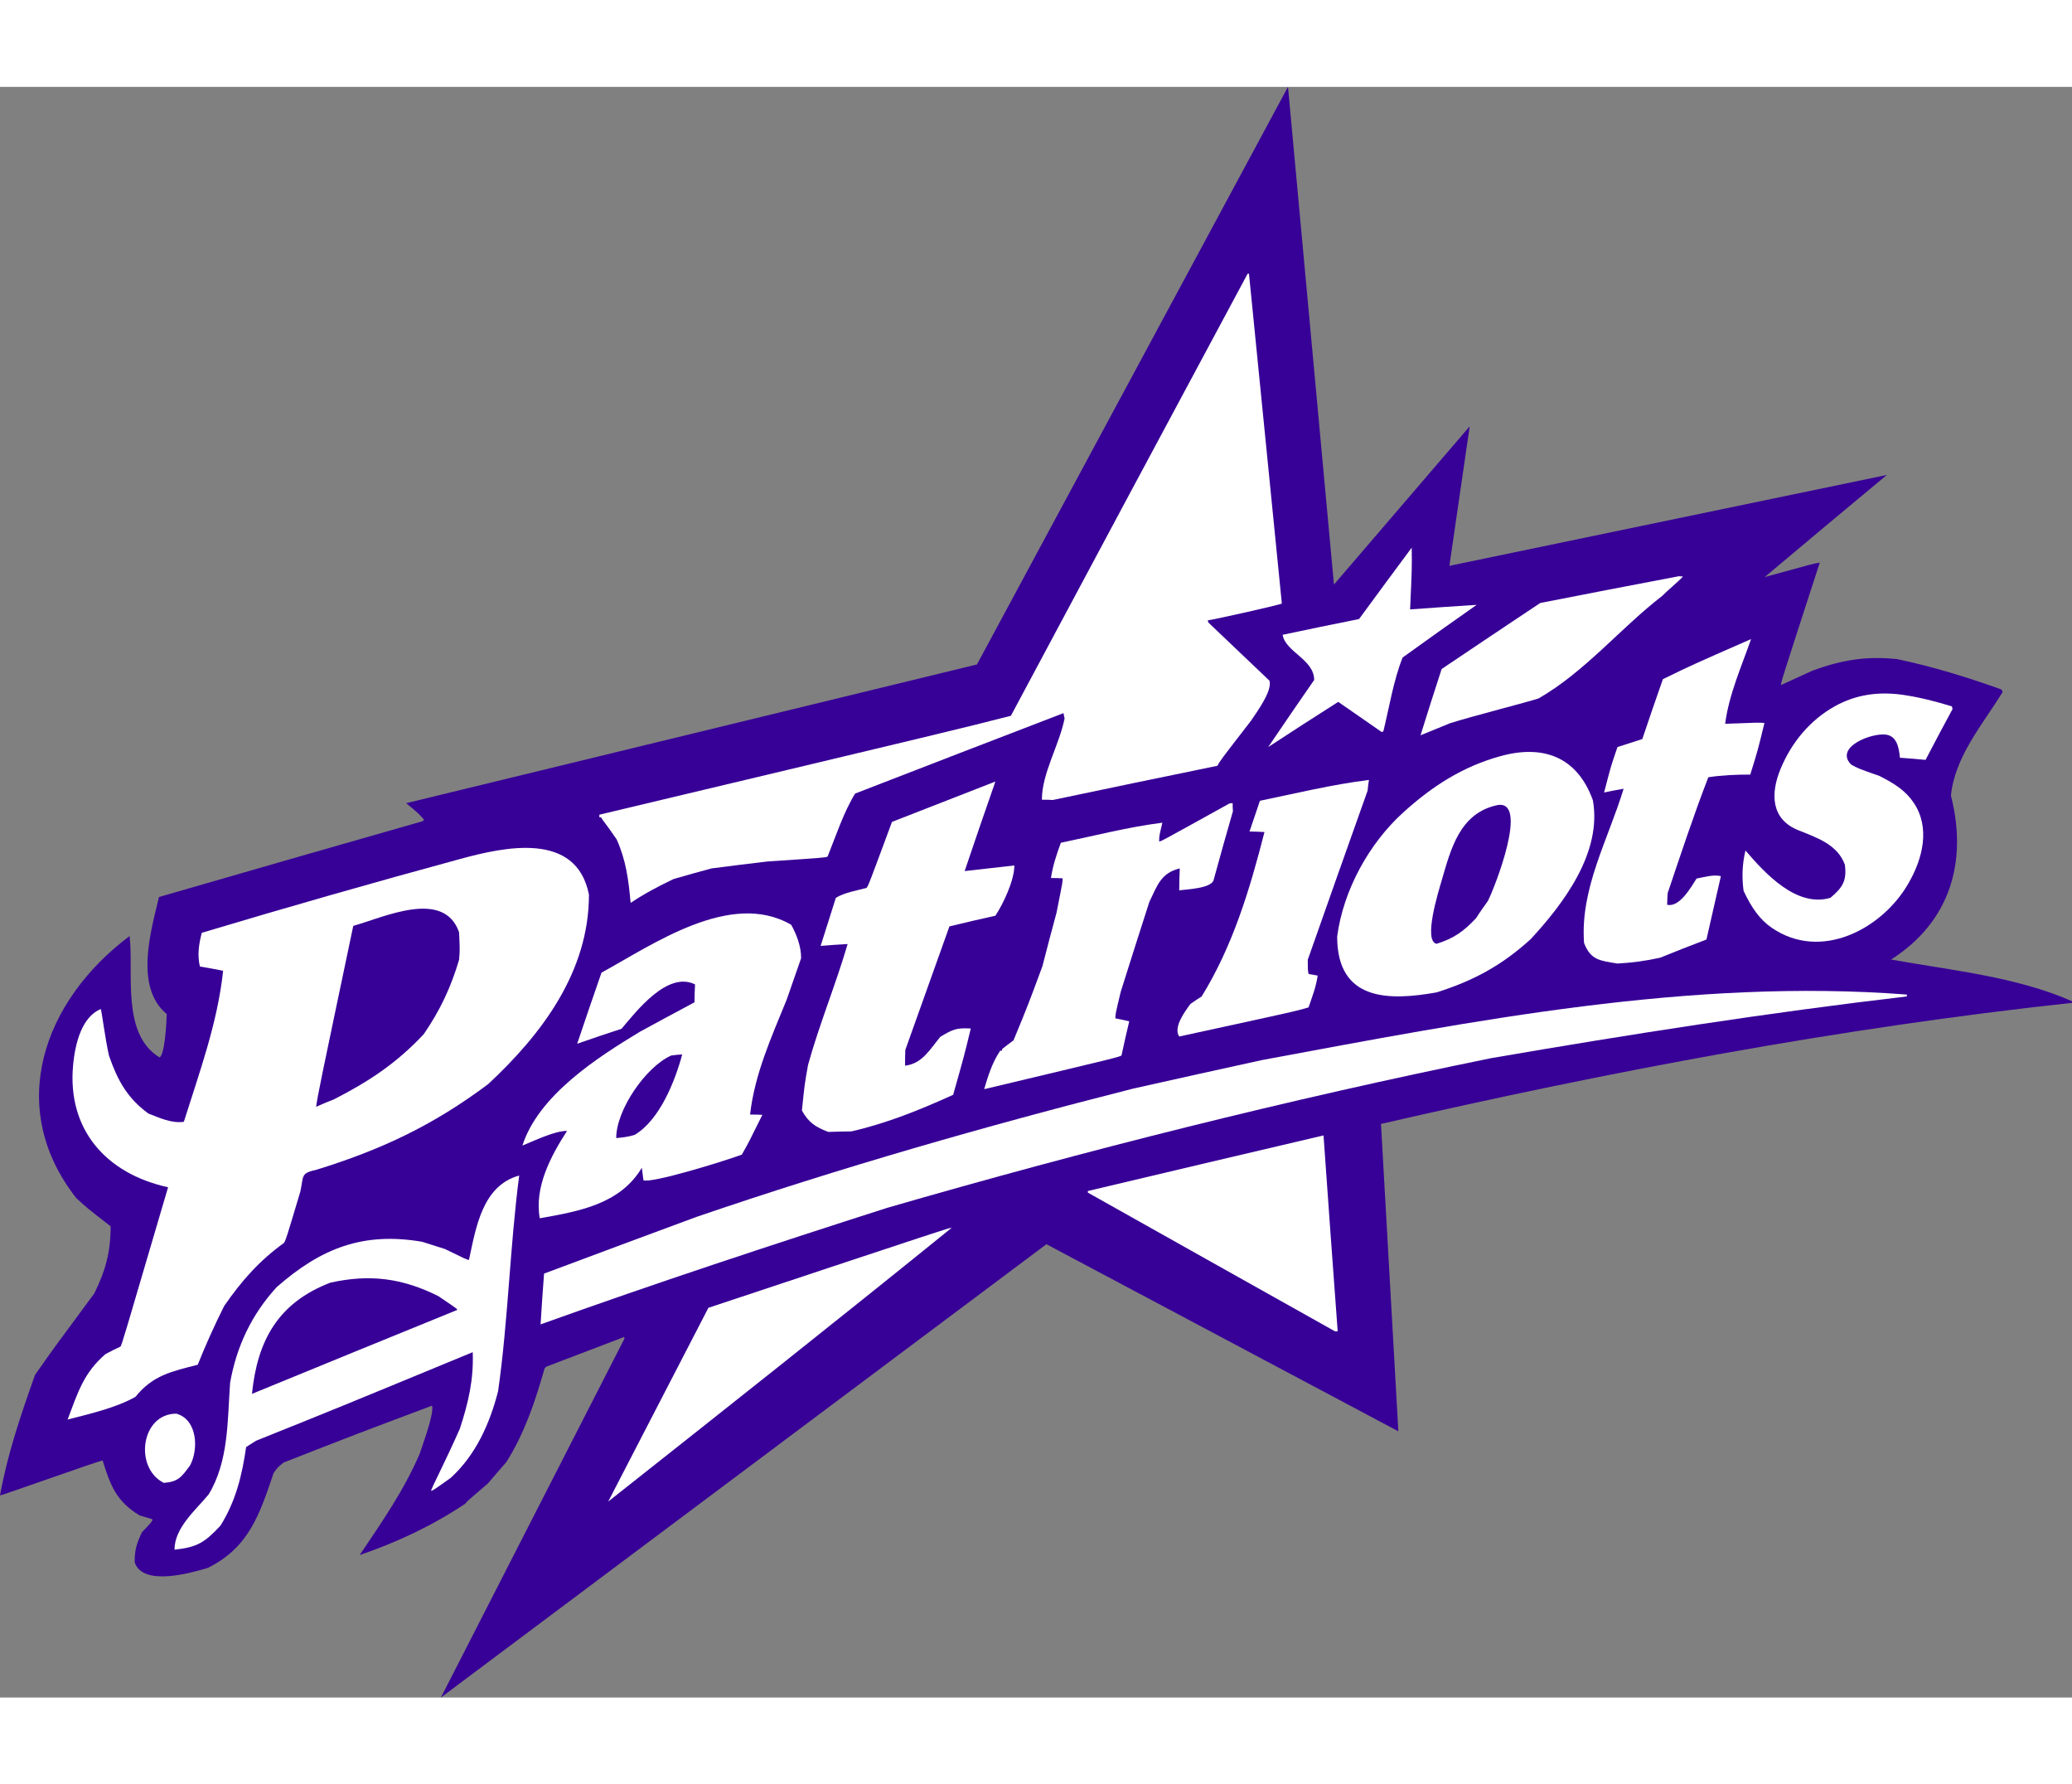
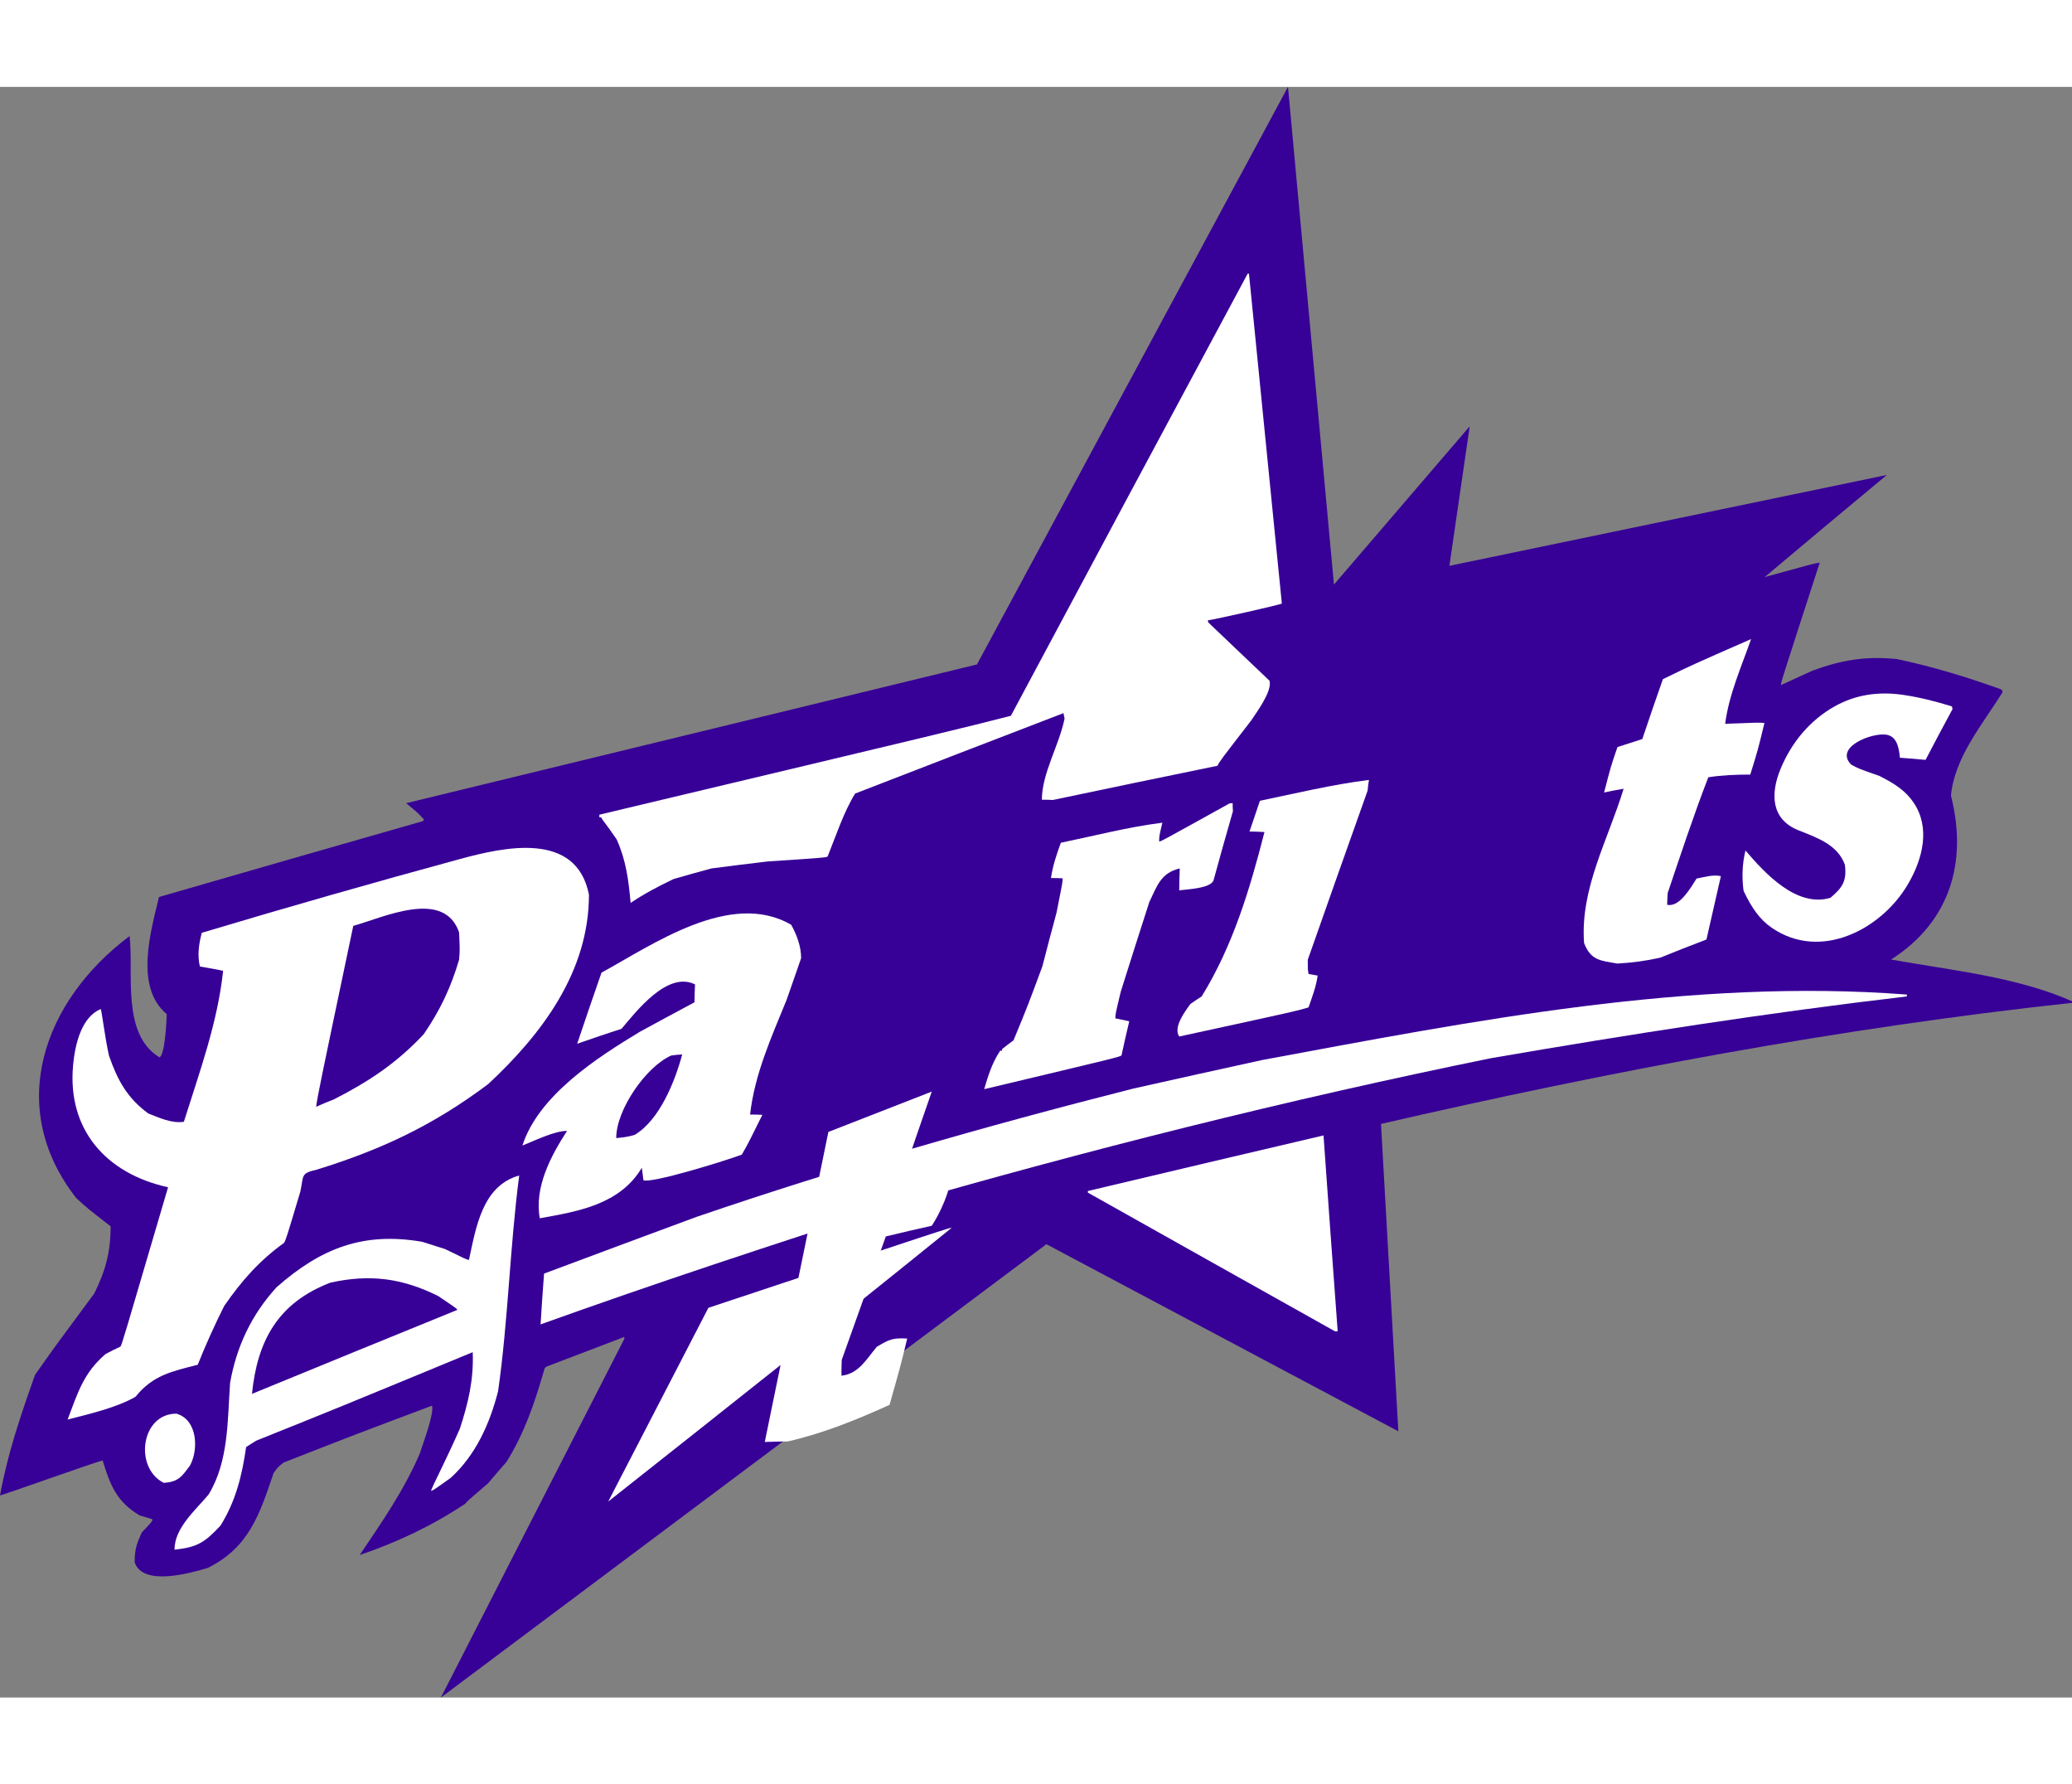
<svg xmlns="http://www.w3.org/2000/svg" xml:space="preserve" width="7.848in" height="6.757in" version="1.1" style="shape-rendering:geometricPrecision; text-rendering:geometricPrecision; image-rendering:optimizeQuality; fill-rule:evenodd; clip-rule:evenodd" viewBox="0 0 7847.74 6098.85">
  <rect x="0" y="0" width="7847.74" height="6098.85" fill="#808080" stroke="none" />
  <defs>
    <style type="text/css">
   
    .fil1 {fill:white}
    .fil0 {fill:#370097}
   
  </style>
  </defs>
  <g id="Layer_x0020_1">
    <g id="_2008547111728">
      <path class="fil0" d="M1669.95 6098.85l695.3 -1359.24c-1.01,-2.02 -1.01,-4.05 -1.01,-6.07 -98.17,37.45 -196.34,74.89 -294.52,112.34 -3.03,2.02 -5.06,4.05 -7.08,7.08 -36.43,126.52 -74.89,242.9 -144.73,354.23 -23.28,26.31 -46.56,53.64 -69.83,80.96 -77.93,66.8 -77.93,66.8 -86.03,76.92 -124.49,82.99 -257.07,145.74 -399.78,194.32 84,-124.49 169.02,-246.95 227.72,-384.59 10.12,-32.38 54.65,-148.77 46.56,-181.16 -288.45,108.3 -288.45,108.3 -562.72,215.58 -22.26,18.21 -22.26,18.21 -37.45,39.47 -53.64,157.89 -93.11,281.36 -248.97,359.29 -63.76,19.23 -246.95,71.86 -277.31,-21.25 0,-47.57 7.09,-69.83 27.33,-113.35 36.44,-38.46 36.44,-38.46 40.49,-47.57 -2.02,-3.04 -2.02,-3.04 -48.58,-16.19 -88.05,-52.63 -111.33,-113.35 -140.68,-208.49 -36.44,9.11 -375.49,130.56 -388.64,132.58 29.35,-160.92 77.93,-301.6 132.58,-456.45 68.82,-98.17 68.82,-98.17 224.68,-308.69 42.51,-86.03 61.74,-156.87 61.74,-254.03 -90.08,-69.84 -90.08,-69.84 -130.56,-107.28 -269.22,-344.11 -124.49,-746.92 202.42,-991.85 16.19,138.66 -32.38,371.44 113.35,459.49 20.24,-10.12 26.32,-130.56 27.33,-163.96 -123.48,-102.22 -59.71,-315.77 -29.35,-443.3 332.98,-96.15 665.96,-192.3 999.94,-287.43 1.01,-2.02 2.02,-4.05 4.05,-5.06 -21.25,-24.29 -21.25,-24.29 -67.81,-62.75l2161.82 -525.27 1178.07 -2187.13 174.08 1884.51 514.14 -599.16 -76.92 528.31 1656.79 -344.11c-154.85,128.53 -308.69,257.07 -462.53,386.61 183.19,-50.6 183.19,-50.6 208.49,-54.65 -147.76,455.44 -147.76,455.44 -146.75,463.54 39.47,-18.22 78.95,-36.44 119.43,-54.65 111.33,-40.48 202.42,-55.67 320.83,-43.52 134.61,28.34 266.18,68.82 395.73,115.38 1.01,3.03 2.02,6.07 3.03,10.12 -73.88,119.42 -182.18,245.94 -195.33,391.68 64.06,251.64 -4.04,478.15 -226.7,620.41 224.68,40.48 474.67,64.77 685.18,157.89 0,2.02 0,4.05 0,6.07 -880.52,95.14 -1754.96,260.1 -2617.26,458.47l65.79 1163.91 -1332.92 -708.46 -2293.39 1716.5z" />
      <path class="fil1" d="M660.92 5539.14c0,-82.97 79.94,-149.73 129.46,-209.41 75.99,-125.59 70.96,-278.44 81.06,-422.11 24.26,-137.61 81,-258.11 176.12,-362.32 167.96,-147.75 327.87,-210.53 551.57,-172.06 28.29,9.1 56.66,18.23 85.97,27.29 80.98,39.5 80.98,39.5 91.11,41.52 26.3,-122.49 50.64,-281.36 190.29,-319.81 -35.46,271.22 -41.52,546.59 -79.94,816.71 -31.4,122.49 -84.06,240.95 -179.18,327.99 -66.75,47.55 -66.75,47.55 -74.92,49.55 2.05,-12.09 54.65,-111.34 109.36,-235.81 32.36,-99.17 52.59,-186.23 48.59,-289.43 -517.19,213.6 -517.19,213.6 -819.87,335.01 -13.09,8.07 -26.31,16.19 -38.38,24.24 -15.22,107.26 -39.49,205.53 -97.23,297.63 -58.64,62.73 -87.04,81.92 -174.02,91.02zm293.43 -590.05c20.3,-202.41 99.26,-345.11 296.64,-421 149.79,-33.39 272.22,-17.26 408.85,50.62 71.83,48.58 71.83,48.58 71.83,52.62 -259.11,105.21 -518.16,211.5 -777.33,317.76z" />
      <path class="fil1" d="M2303.52 5356.99c126.51,-244.92 253.02,-489.85 379.53,-733.77 913.91,-303.63 913.91,-303.63 921,-302.61 -430.14,348.16 -866.35,693.28 -1300.53,1036.38z" />
      <path class="fil1" d="M620.41 5286.14c-113.35,-56.68 -87.04,-262.13 47.57,-262.13 79.96,22.26 85.02,135.62 51.62,196.34 -32.38,44.53 -45.55,61.74 -99.18,65.78z" />
      <path class="fil1" d="M256.04 5046.26c38.44,-101.2 60.71,-177.14 143.76,-247.95 18.17,-10.15 37.41,-19.2 56.67,-28.31 7.07,-14.22 7.07,-14.22 180.1,-603.22 -237.66,-52.25 -381.11,-220.74 -359.98,-459.39 8.05,-90.99 35.03,-185.91 105,-215.66 3.99,9.07 17.18,116.34 31.29,177.05 32.46,93.17 68.85,159.91 148.8,218.66 41.49,16.16 89.04,38.42 134.67,31.38 59.7,-190.34 127.47,-373.47 148.71,-571.8 -29.37,-6.11 -58.63,-11.13 -88.04,-16.21 -10.13,-43.53 -4.02,-84.05 7.11,-127.53 324.99,-97.39 652.3,-190.97 979.95,-279.95 166.04,-45.07 438.92,-106.01 486.56,135.27 0,290.39 -176.1,526.21 -381.55,717.46 -206.23,154.74 -403.25,247.97 -648.76,323.86 -62.76,14.31 -49.53,21.33 -62.76,83.06 -53.62,179.1 -53.62,179.1 -61.68,194.3 -94.2,67.89 -160.95,143.72 -226.75,238.89 -36.5,72.86 -69.89,146.71 -100.22,222.67 -98.2,25.22 -169.97,39.42 -235.8,121.39 -72.85,41.5 -174.07,64.81 -257.09,86.04zm941.26 -1184.19c8.05,-53.58 8.05,-53.58 140.71,-685.09 113.28,-31.42 343.06,-141.72 400.73,24.23 3.09,67.88 3.09,67.88 0,104.26 -31.35,105.29 -70.78,189.3 -133.61,281.39 -102.15,109.25 -207.47,179.09 -340.03,246.92 -23.26,9.13 -45.54,18.2 -67.8,28.29z" />
      <path class="fil1" d="M5056.4 4712.29c-312.74,-175.1 -624.46,-350.19 -936.18,-525.28 0,-2.02 0,-4.05 0,-6.07 297.55,-70.85 595.11,-140.68 892.66,-210.51 17.2,246.95 35.42,493.9 53.64,741.86 -4.05,0 -7.09,0 -10.12,0z" />
      <path class="fil1" d="M2047.46 4685.97c4.05,-64.77 8.1,-128.53 13.16,-192.3 192.3,-71.86 384.59,-143.72 576.89,-214.56 544.51,-186.23 1095.08,-344.11 1653.75,-485.8 162.95,-36.43 325.89,-72.87 488.84,-108.29 801.57,-148.78 1623.39,-310.71 2442.17,-247.96 0,2.02 0,4.05 0,7.08 -527.3,61.74 -1051.56,143.72 -1574.81,233.79 -770.2,156.88 -1532.31,348.16 -2287.32,566.77 -439.25,140.68 -878.5,285.41 -1312.68,441.27z" />
      <path class="fil1" d="M2044.43 4284.23c-21.31,-118.47 42.52,-236.87 103.25,-330.99 -47.57,0 -123.48,37.4 -169.06,55.66 60.79,-190.35 284.36,-333.99 445.32,-431.17 68.84,-37.46 137.65,-74.91 206.46,-111.34 0,-23.22 1.06,-45.52 2.06,-67.78 -104.32,-51.6 -221.69,101.14 -278.35,167.95 -56.65,18.23 -112.34,37.47 -168.02,56.74 30.43,-90.08 60.77,-180.13 92.11,-269.29 191.31,-104.16 488.81,-314.74 718.55,-181.1 21.26,38.42 37.51,81.95 37.51,126.5 -18.2,51.62 -36.5,104.25 -54.63,156.86 -57.77,141.71 -121.54,282.31 -138.67,435.23 15.2,0 30.33,0 46.54,0.97 -52.58,106.27 -52.58,106.27 -77.97,150.83 -77.94,28.35 -339.06,108.28 -372.42,97.17 -2.04,-16.19 -4.06,-32.43 -6.08,-47.58 -83,138.65 -238.9,164.95 -386.61,191.33zm289.49 -303.68c0,-107.31 112.33,-270.21 208.49,-312.74 13.07,-2.02 27.28,-3.04 41.46,-4.04 -27.34,102.17 -86.02,248.98 -180.13,304.6 -22.29,7.14 -46.61,10.09 -69.83,12.17z" />
-       <path class="fil1" d="M3137.48 3957.27c-48.58,-18.22 -74.9,-35.42 -100.2,-80.97 10.12,-99.18 10.12,-99.18 23.28,-173.07 42.51,-153.84 105.26,-304.64 149.79,-457.46 -34.41,2.02 -68.82,4.05 -102.22,7.08 19.23,-60.73 38.46,-121.45 57.69,-182.17 33.4,-20.24 78.95,-27.33 116.39,-37.45 8.09,-12.15 8.09,-12.15 96.15,-249.99l391.68 -152.83c-39.47,112.34 -77.93,225.7 -116.39,339.05 62.75,-7.08 125.5,-14.17 188.25,-21.25 0,55.67 -40.49,142.71 -71.86,190.28 -58.7,13.16 -116.39,26.31 -174.08,40.48 -55.67,155.86 -111.33,311.72 -167,467.58 -1.01,19.23 -1.01,39.47 -1.01,59.72 64.77,-7.09 94.13,-61.74 133.59,-109.31 47.57,-28.34 60.73,-34.41 115.38,-31.38 -25.3,104.24 -25.3,104.24 -66.8,251 -124.49,56.68 -252.01,108.29 -385.6,138.66 -29.35,0 -58.7,1.01 -87.04,2.02z" />
+       <path class="fil1" d="M3137.48 3957.27l391.68 -152.83c-39.47,112.34 -77.93,225.7 -116.39,339.05 62.75,-7.08 125.5,-14.17 188.25,-21.25 0,55.67 -40.49,142.71 -71.86,190.28 -58.7,13.16 -116.39,26.31 -174.08,40.48 -55.67,155.86 -111.33,311.72 -167,467.58 -1.01,19.23 -1.01,39.47 -1.01,59.72 64.77,-7.09 94.13,-61.74 133.59,-109.31 47.57,-28.34 60.73,-34.41 115.38,-31.38 -25.3,104.24 -25.3,104.24 -66.8,251 -124.49,56.68 -252.01,108.29 -385.6,138.66 -29.35,0 -58.7,1.01 -87.04,2.02z" />
      <path class="fil1" d="M3727.52 3795.34c15.18,-51.62 30.37,-100.2 60.73,-145.74 2.02,0 4.05,0 7.08,0 0,-2.02 0,-4.05 0,-6.07 14.17,-11.14 28.34,-22.27 43.52,-33.4 54.65,-132.58 54.65,-132.58 109.31,-280.35 17.2,-67.81 35.42,-135.62 53.64,-203.43 24.29,-122.46 24.29,-122.46 22.26,-129.55 -15.18,-1.01 -29.35,-1.01 -43.52,-1.01 7.09,-47.57 21.26,-89.06 37.45,-133.59 127.53,-26.32 255.05,-59.72 384.59,-75.91 -12.15,50.6 -12.15,50.6 -12.15,70.85 5.06,1.01 5.06,1.01 266.18,-143.72 4.05,-1.01 8.1,-1.01 12.15,-1.01 0,10.12 0,20.24 1.01,30.37 -25.3,87.04 -49.59,175.09 -73.88,263.14 -14.17,29.35 -98.17,32.38 -129.55,36.43 0,-28.34 1.01,-55.66 2.02,-82.99 -70.84,17.2 -85.01,63.76 -115.38,127.52 -36.43,113.35 -72.87,226.71 -108.29,340.06 -20.24,85.01 -20.24,85.01 -20.24,100.19 17.21,3.04 34.41,7.09 52.63,11.14 -10.12,42.51 -20.24,86.03 -29.35,129.54 -14.17,7.09 -14.17,7.09 -520.21,127.53z" />
      <path class="fil1" d="M4466.35 3595.95c-23.28,-34.41 20.24,-93.11 42.51,-123.47 14.17,-10.12 28.34,-19.23 42.51,-28.34 118.41,-192.3 182.17,-404.83 237.84,-622.44 -19.23,-1.01 -38.46,-2.02 -56.68,-2.02 13.16,-39.47 26.31,-77.93 39.47,-116.39 136.63,-28.34 274.27,-61.74 412.93,-78.95 -2.02,13.16 -4.05,26.32 -5.06,40.49 -75.91,213.55 -151.81,427.1 -226.7,640.65 0,36.43 0,36.43 3.03,53.64 11.13,2.02 22.27,4.05 34.41,6.07 -5.06,40.48 -21.25,81.97 -34.41,120.44 -47.57,14.17 -47.57,14.17 -489.85,110.32z" />
-       <path class="fil1" d="M5064.5 3217.42c23.24,-176.09 121.13,-352.78 249.98,-469.61 109.52,-99.29 224.31,-173.65 368.4,-213.52 160.29,-44.35 290.43,1 350.18,166.98 35.38,197.37 -110.3,390.68 -235.83,526.28 -109.28,99.18 -215.51,156.88 -356.26,201.37 -179.43,31.85 -376.47,34.3 -376.47,-211.51zm376.47 27.4c-51.19,-10.93 7.15,-197.41 19.57,-240.3 35.31,-121.99 69.31,-252.47 207.1,-284.06 128.32,-29.42 -8,315.81 -32.35,362.32 -15.22,21.27 -30.4,42.48 -44.48,64.79 -46.57,49.63 -84.02,76.94 -149.85,97.24z" />
      <path class="fil1" d="M6126.17 3319.65c-65.78,-11.13 -101.21,-12.15 -126.51,-77.93 -15.18,-206.47 91.09,-390.67 149.79,-583.98 -25.3,4.05 -49.59,9.11 -73.88,14.17 25.3,-98.17 25.3,-98.17 50.6,-172.06 31.38,-10.12 62.75,-20.24 94.13,-30.36 25.3,-75.91 51.61,-151.81 77.93,-226.71 112.34,-54.65 112.34,-54.65 333.99,-151.81 -36.44,104.25 -84,210.51 -98.17,320.83 129.54,-5.06 129.54,-5.06 148.78,-3.03 -25.3,104.25 -25.3,104.25 -53.64,195.33 -53.64,0 -106.27,2.02 -158.9,10.12 -55.67,143.72 -104.25,291.48 -153.84,438.23 -1.01,14.17 -2.02,29.35 -2.02,44.53 46.56,11.13 90.08,-65.78 111.33,-99.18 27.33,-5.06 63.76,-16.19 92.1,-9.11 -18.21,79.96 -36.43,159.91 -54.65,239.87 -58.7,22.26 -117.4,45.54 -175.09,68.82 -53.64,12.15 -107.28,19.23 -161.93,22.27z" />
      <path class="fil1" d="M6710.09 3183.91c-44.09,-30.38 -75.47,-74.08 -106.21,-139.55 -7.08,-51.61 -5.06,-102.22 7.08,-152.83 72.87,85.02 193.31,217.6 321.84,179.14 45.55,-38.46 62.75,-63.76 54.65,-125.5 -27.66,-75.43 -103.9,-101.58 -175.85,-130.18 -104.38,-41.5 -106.1,-138.77 -68.11,-231.32 41.61,-101.35 112.08,-185.77 205.82,-238.18 81.14,-45.36 168.15,-56.49 259.11,-43.16 62.48,9.15 123.4,24.72 184.88,43.69 0,3.04 1.01,6.07 2.02,10.12 -34.41,63.76 -68.82,127.53 -102.22,192.3 -32.39,-3.03 -64.77,-6.07 -97.16,-8.09 -4.27,-51.25 -17.59,-80.61 -49.47,-86.95 -52.39,-10.41 -201.81,46.19 -134.73,113.26 28.34,15.18 28.34,15.18 106.27,42.51 61.11,30.55 101.29,58.05 130.85,102.53 61.97,93.24 35,209.06 -22,306.8 -99.52,170.63 -330.53,293.74 -516.77,165.42z" />
      <path class="fil1" d="M2388.53 3089.91c-8.1,-88.05 -17.2,-159.91 -52.63,-239.87 -39.47,-58.7 -56.68,-75.91 -58.7,-84 -3.03,0 -5.06,0 -7.08,0 0,-4.05 0,-7.09 0,-10.12 1356.2,-322.85 1356.2,-322.85 1558.61,-374.47 298.57,-558.67 597.13,-1116.33 896.71,-1673.99 1.01,0 3.04,0 5.06,0 41.5,415.97 82.99,831.94 124.49,1248.92 -7.08,5.06 -246.95,58.7 -280.35,63.76 0,2.02 1.01,5.06 2.02,8.1 76.92,72.87 153.84,146.75 231.77,220.64 10.12,40.48 -48.58,118.41 -69.83,150.8 -117.4,151.81 -117.4,151.81 -127.53,171.04 -208.49,42.51 -415.97,86.03 -623.45,129.55 -14.17,-1.01 -28.34,-1.01 -41.5,-1.01 0,-100.2 65.78,-206.47 86.03,-307.67 -2.02,-7.08 -3.03,-14.17 -4.05,-20.24 -263.14,101.21 -526.29,202.42 -789.43,304.64 -43.52,70.85 -72.87,160.92 -104.25,238.86 -14.17,4.04 -14.17,4.04 -226.7,18.21 -70.85,8.1 -141.7,17.2 -212.54,26.32 -48.58,13.16 -97.16,26.31 -144.73,40.48 -56.68,27.33 -109.31,54.65 -161.93,90.08z" />
-       <path class="fil1" d="M4803.37 2499.86c57.69,-85.01 115.38,-170.03 174.08,-254.03 0,-77.93 -109.31,-106.27 -119.43,-171.05 96.15,-20.24 192.3,-40.48 289.46,-59.71 65.78,-90.08 132.58,-180.15 199.38,-270.23 1.01,76.92 1.01,76.92 -6.07,233.79 84,-6.07 168.01,-12.15 252.01,-17.21 -94.13,65.79 -187.24,132.58 -280.35,199.38 -34.41,86.03 -50.6,188.25 -72.87,279.34 -2.02,1.01 -4.05,2.02 -6.07,3.03 -55.67,-38.46 -110.32,-76.92 -164.97,-114.36 -89.06,56.68 -177.11,113.35 -265.17,171.04z" />
-       <path class="fil1" d="M5380.27 2455.33c26.31,-84 52.63,-168.01 79.96,-251 124.49,-84 248.97,-166.99 373.46,-249.99 174.08,-34.41 349.17,-67.81 524.26,-101.21 5.06,0 10.12,0 16.19,1.01 -17.2,19.23 -60.73,54.65 -77.93,72.87 -159.91,123.48 -291.48,286.42 -468.6,388.64 -38.46,13.16 -249.99,66.8 -336.01,94.13 -37.45,15.18 -74.9,30.36 -111.33,45.54z" />
    </g>
  </g>
</svg>